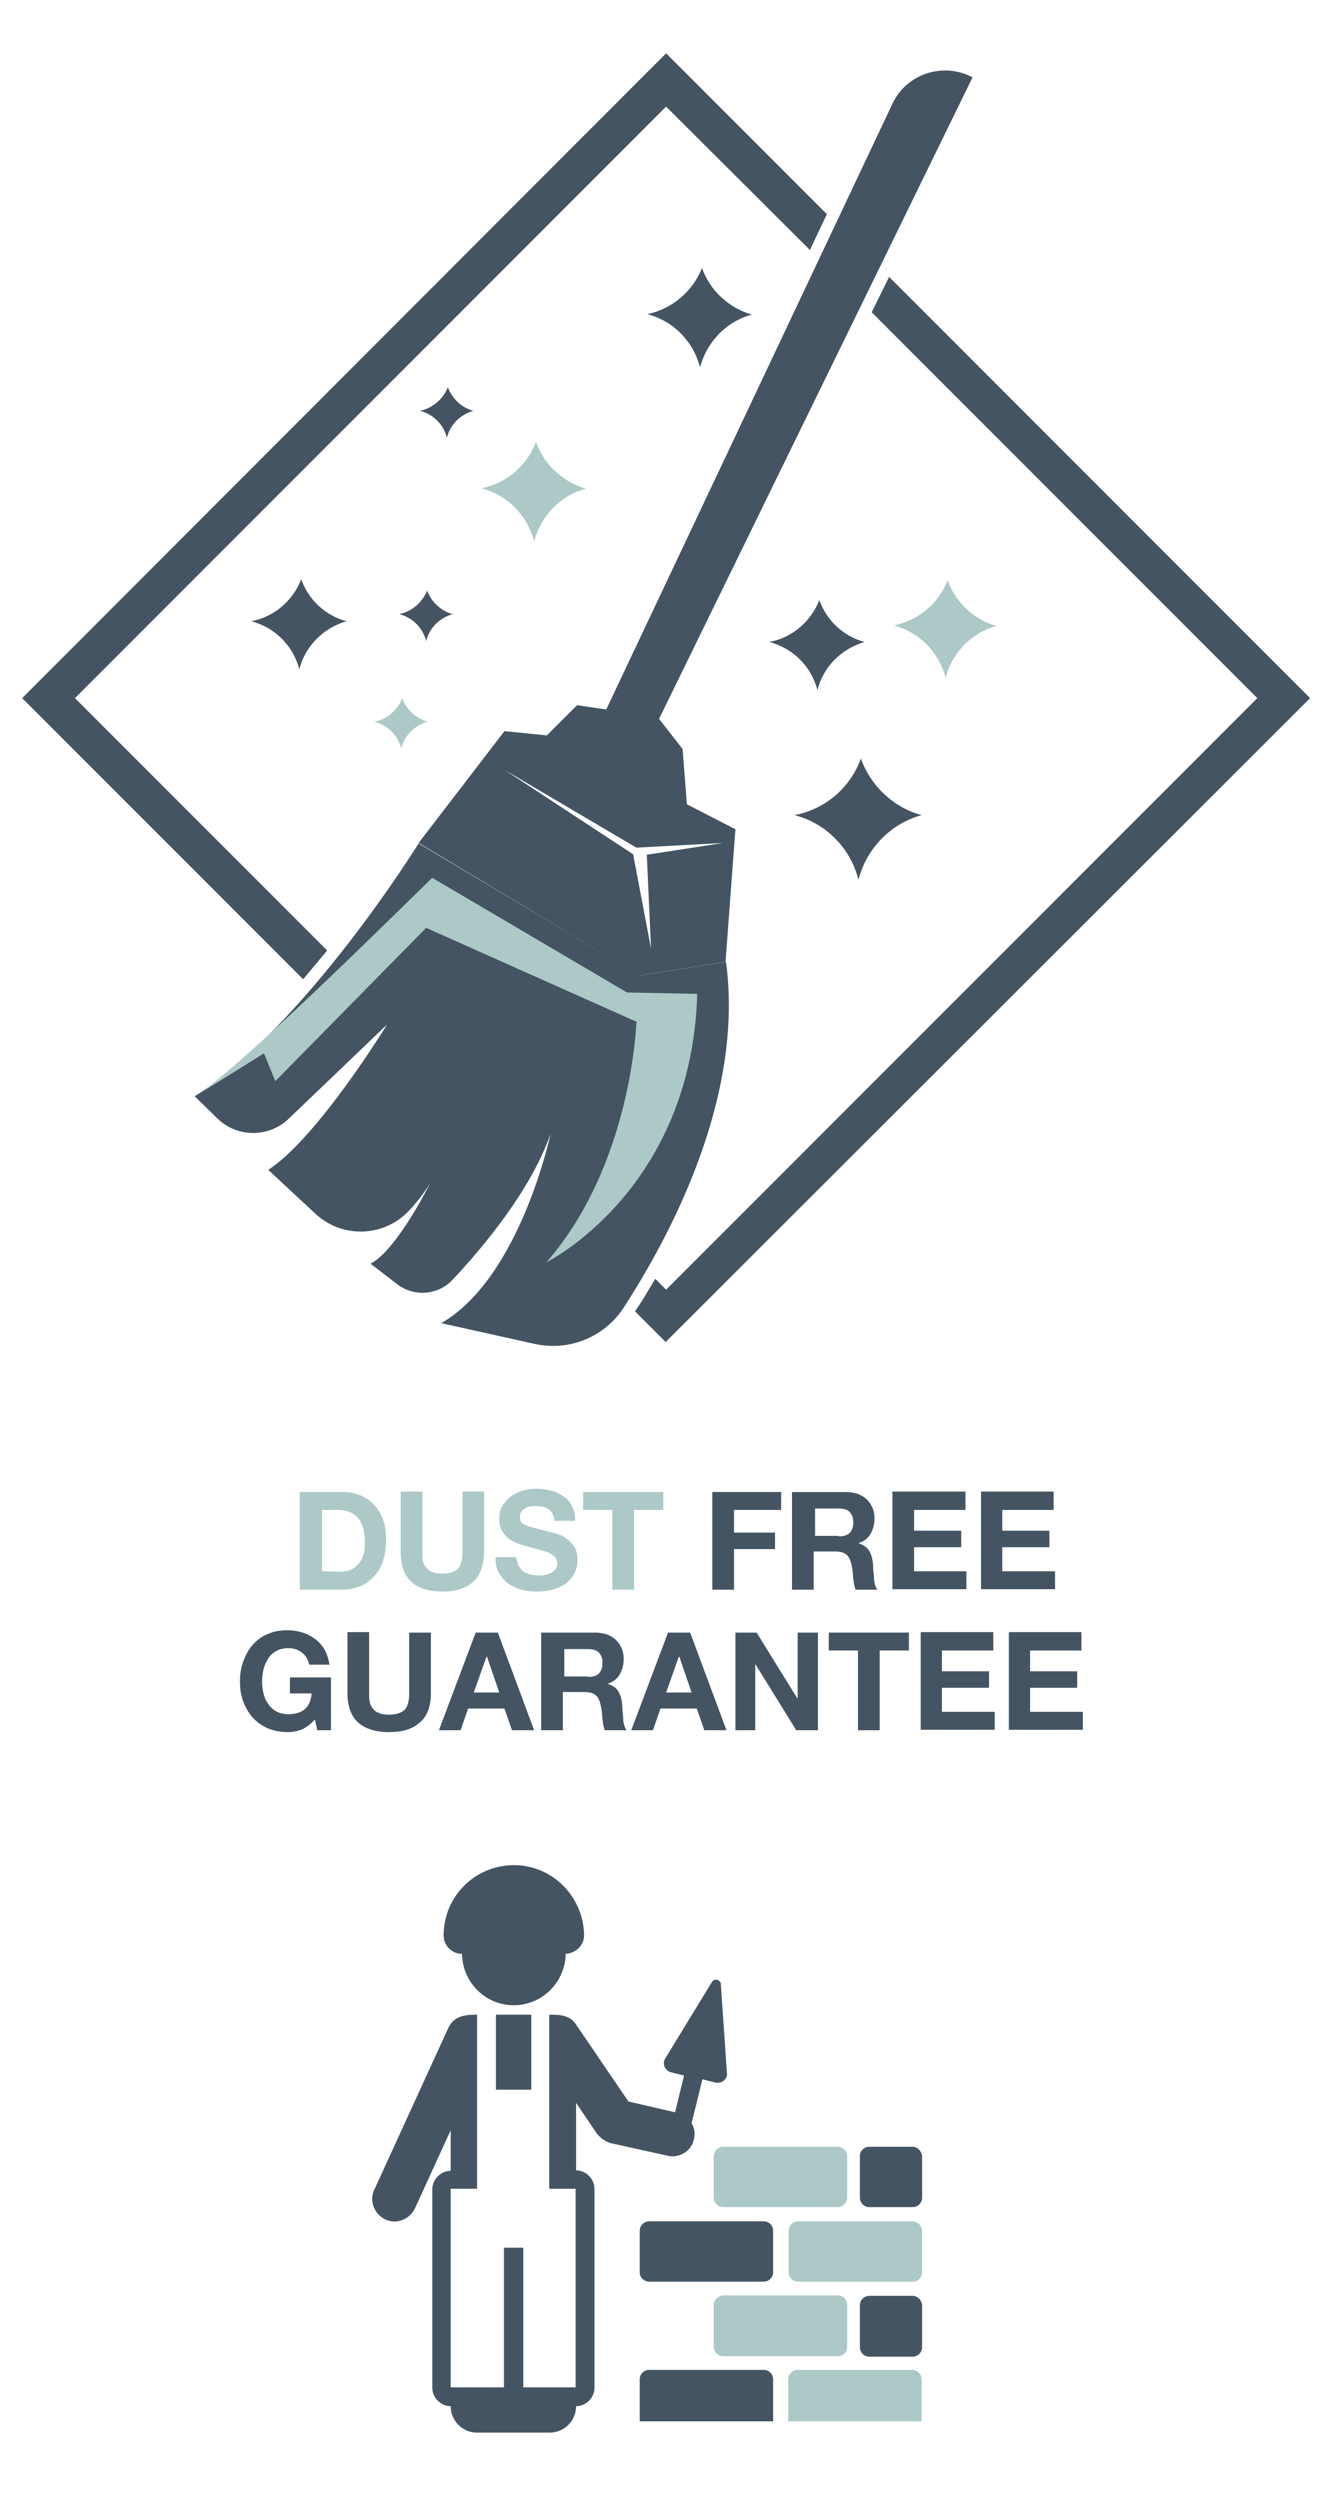
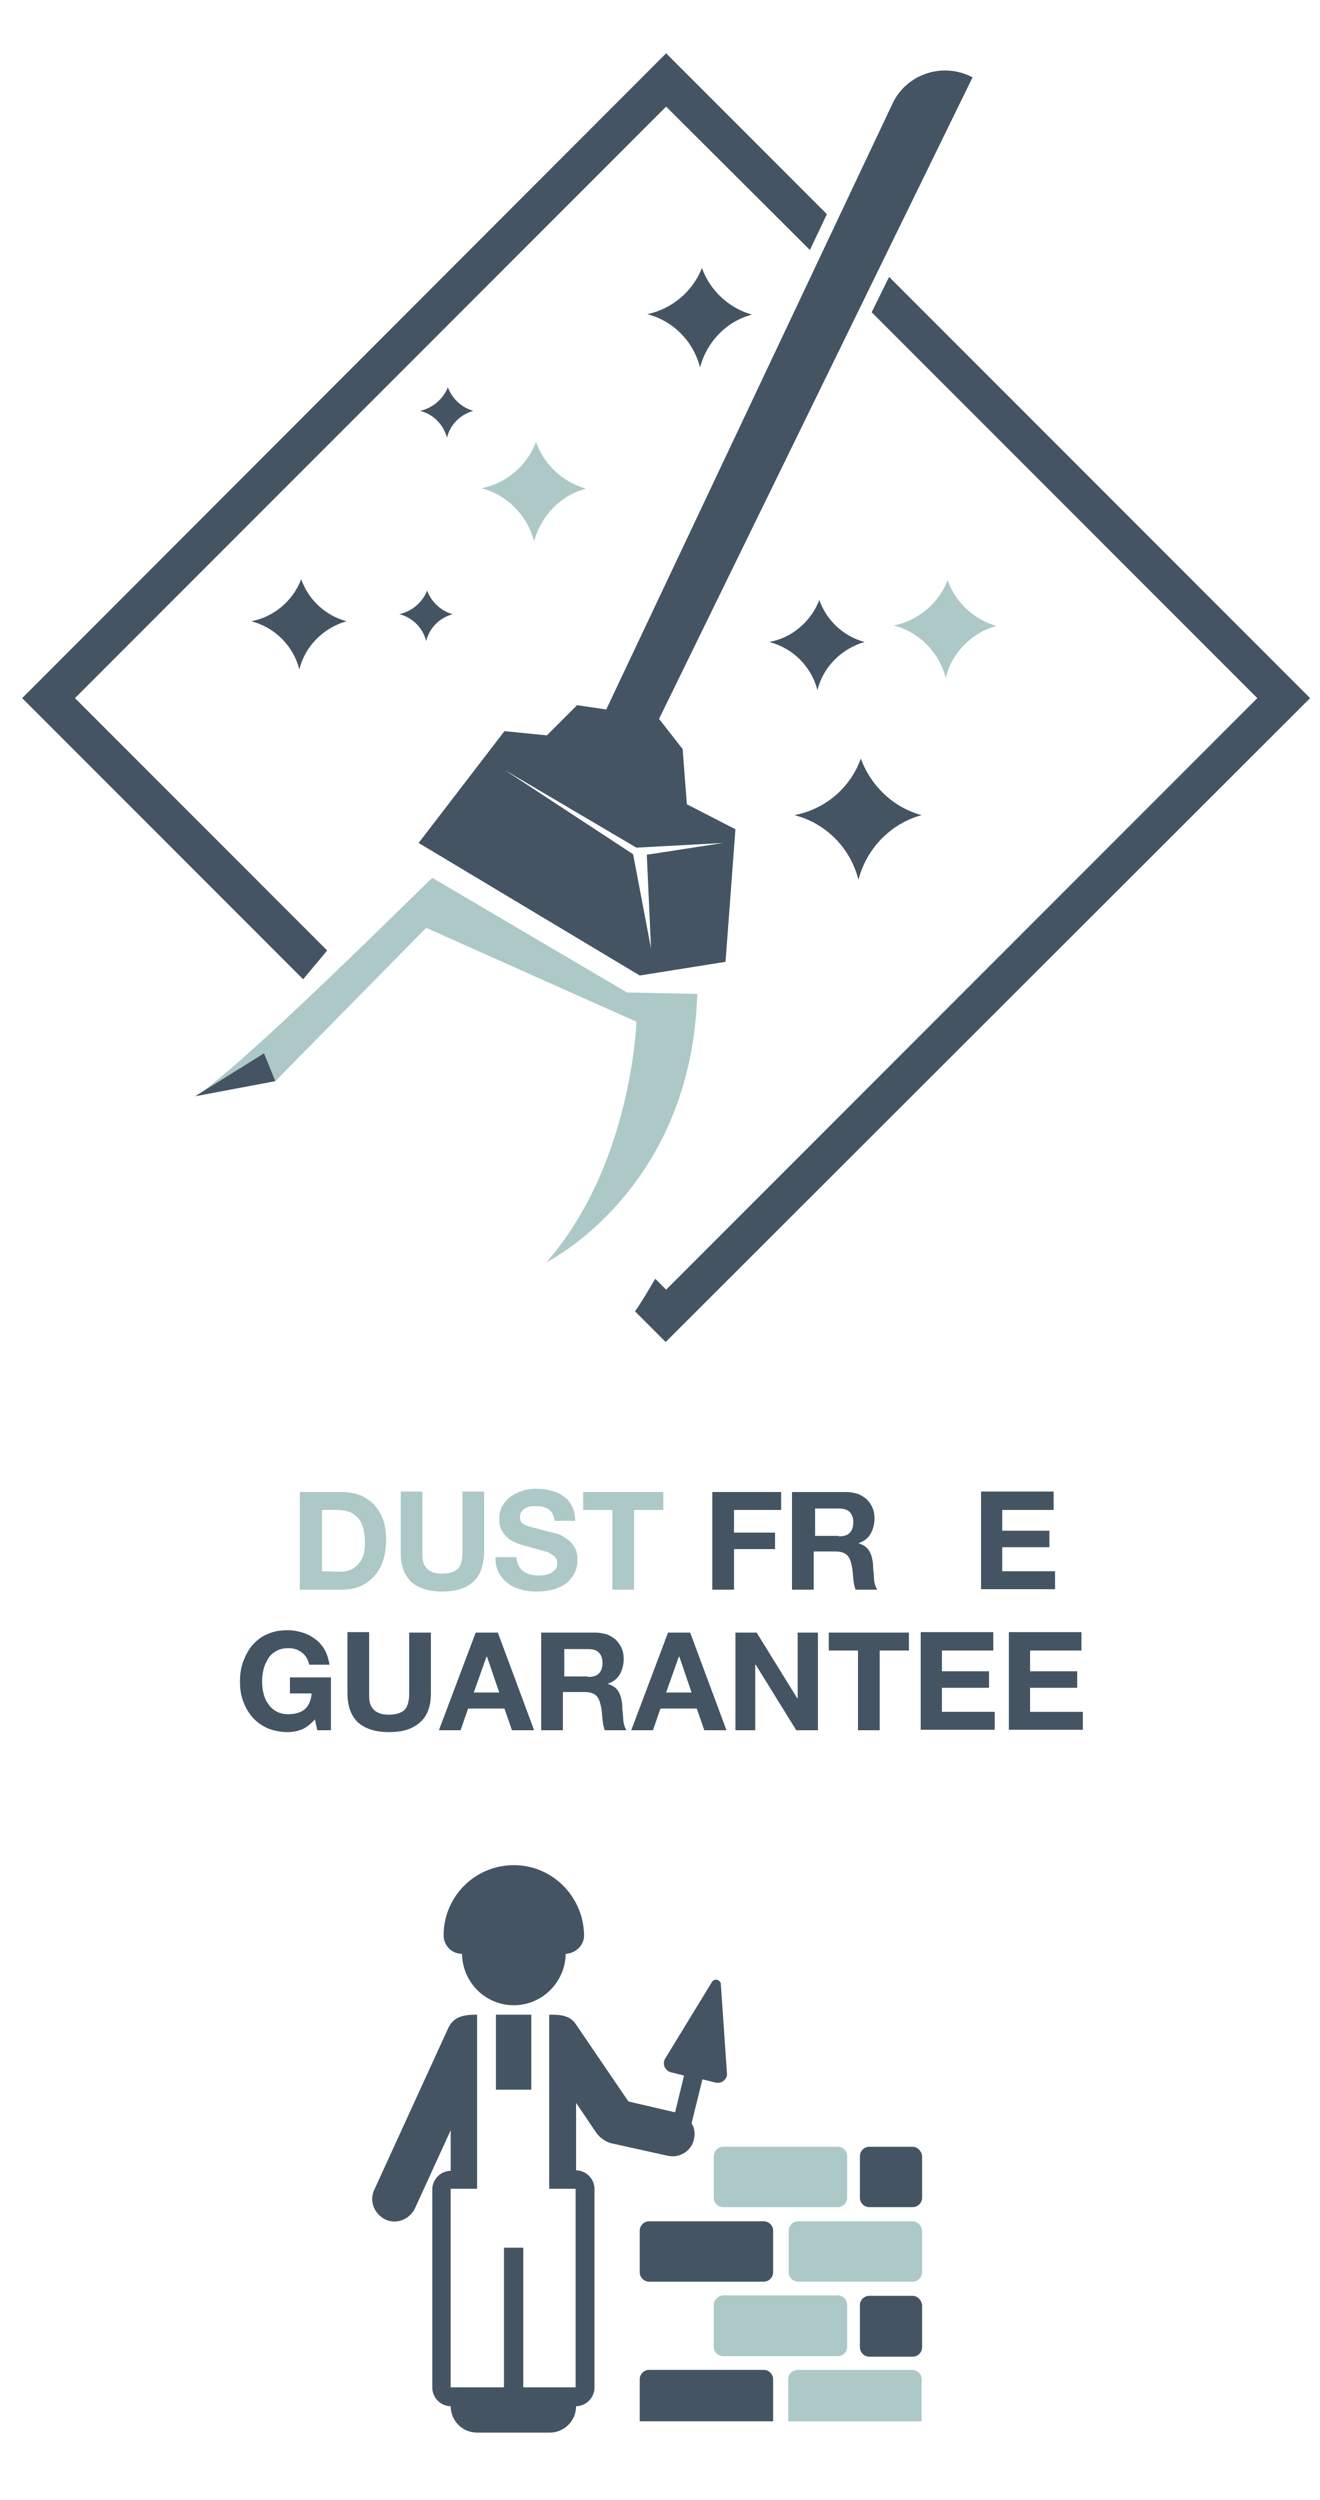
<svg xmlns="http://www.w3.org/2000/svg" version="1.1" id="Слой_1" x="0px" y="0px" viewBox="0 0 280 530" style="enable-background:new 0 0 280 530;" xml:space="preserve">
  <style type="text/css">
	.st0{fill:#445462;}
	.st1{display:none;}
	.st2{display:inline;}
	.st3{fill:#545278;}
	.st4{fill:#FFFFFF;}
	.st5{fill:#ACC9C7;}
</style>
  <g>
    <path class="st0" d="M64.1,366.6c-1,0.4-2,0.6-3,0.6c-1.6,0-3-0.3-4.3-0.8c-1.3-0.6-2.3-1.3-3.2-2.3s-1.5-2.1-2-3.4   s-0.7-2.7-0.7-4.2s0.2-3,0.7-4.3s1.1-2.5,2-3.5s1.9-1.8,3.2-2.3c1.3-0.6,2.7-0.8,4.3-0.8c1.1,0,2.1,0.2,3.1,0.5s1.9,0.8,2.7,1.4   c0.8,0.6,1.5,1.4,2,2.3s0.8,2,1,3.1h-4.3c-0.3-1.2-0.8-2-1.6-2.6c-0.8-0.6-1.7-0.9-2.8-0.9c-1,0-1.9,0.2-2.6,0.6s-1.3,0.9-1.7,1.6   s-0.8,1.4-1,2.3s-0.3,1.7-0.3,2.6s0.1,1.7,0.3,2.5s0.5,1.6,1,2.2c0.4,0.7,1,1.2,1.7,1.6s1.6,0.6,2.6,0.6c1.5,0,2.7-0.4,3.5-1.1   s1.3-1.9,1.4-3.3h-4.6v-3.4h8.7v11.2h-2.9l-0.5-2.3C65.9,365.5,65,366.2,64.1,366.6z" />
    <path class="st0" d="M89,365.2c-1.6,1.4-3.7,2-6.5,2s-5-0.7-6.5-2c-1.5-1.4-2.3-3.4-2.3-6.3V346h4.6v13c0,0.6,0,1.1,0.1,1.7   s0.3,1,0.6,1.4c0.3,0.4,0.7,0.8,1.3,1c0.6,0.3,1.3,0.4,2.2,0.4c1.6,0,2.7-0.4,3.4-1.1c0.6-0.7,0.9-1.9,0.9-3.4v-12.9h4.6V359   C91.4,361.8,90.6,363.9,89,365.2z" />
    <path class="st0" d="M105.6,346.1l7.7,20.7h-4.7l-1.6-4.6h-7.7l-1.6,4.6h-4.6l7.8-20.7H105.6z M105.9,358.8l-2.6-7.6h-0.1l-2.7,7.6   H105.9z" />
    <path class="st0" d="M126.3,346.1c0.9,0,1.8,0.2,2.5,0.4c0.7,0.3,1.4,0.7,1.9,1.2s0.9,1.1,1.2,1.8c0.3,0.7,0.4,1.4,0.4,2.2   c0,1.2-0.3,2.3-0.8,3.2c-0.5,0.9-1.3,1.6-2.5,2v0.1c0.6,0.2,1,0.4,1.4,0.7c0.4,0.3,0.7,0.7,0.9,1.1s0.4,0.9,0.5,1.4s0.2,1,0.2,1.6   c0,0.3,0,0.7,0.1,1.2c0,0.4,0.1,0.9,0.1,1.4s0.1,0.9,0.2,1.3c0.1,0.4,0.3,0.8,0.5,1.1h-4.6c-0.3-0.7-0.4-1.4-0.5-2.3   s-0.1-1.8-0.3-2.6c-0.2-1.1-0.5-1.9-1-2.4s-1.3-0.8-2.5-0.8h-4.6v8.1h-4.6v-20.7L126.3,346.1L126.3,346.1z M124.7,355.5   c1,0,1.8-0.2,2.3-0.7s0.8-1.2,0.8-2.3c0-1-0.3-1.7-0.8-2.2s-1.3-0.7-2.3-0.7h-5v5.8h5V355.5z" />
    <path class="st0" d="M146.4,346.1l7.7,20.7h-4.7l-1.6-4.6h-7.7l-1.6,4.6h-4.6l7.8-20.7H146.4z M146.7,358.8l-2.6-7.6H144l-2.7,7.6   H146.7z" />
    <path class="st0" d="M160.5,346.1l8.6,13.9h0.1v-13.9h4.3v20.7h-4.6l-8.6-13.9h-0.1v13.9H156v-20.7H160.5z" />
    <path class="st0" d="M175.8,349.9v-3.8h17v3.8h-6.2v16.9H182v-16.9H175.8z" />
    <path class="st0" d="M210.7,346.1v3.8h-10.9v4.4h10v3.5h-10v5.1H211v3.8h-15.7V346h15.4V346.1z" />
    <path class="st0" d="M229.4,346.1v3.8h-10.9v4.4h10v3.5h-10v5.1h11.2v3.8H214V346h15.4V346.1z" />
  </g>
  <g id="XMLID_3429_" class="st1">
    <g class="st2">
      <g id="XMLID_702_">
        <g id="XMLID_703_">
          <path id="XMLID_801_" class="st3" d="M132.6,239.4l-29.3-49.8c-0.3-0.5-0.1-1,0.4-1.3l5.6-2.6c0.9-0.4,1.5-1.5,1.3-2.5l-0.4-2.3      c-0.2-1.1,0.4-2.2,1.4-2.6l3.7-1.7c0.9-0.4,1.4-1.4,1.2-2.4l-0.8-4.1c-0.2-1.2,0.4-2.4,1.5-2.9l7.2-3.4c1.2-0.5,1.7-1.9,1.1-3.1      l-2.6-5.5c-0.8-1.7-2.7-2.4-4.4-1.8l-13.3-28.3c-0.8-1.7-2.8-2.4-4.5-1.6s-2.4,2.8-1.6,4.5l13.3,28.3l0,0l1.1,2.3      c0.8,1.7,0.1,3.7-1.6,4.5l0,0c-1.7,0.8-3.7,0.1-4.5-1.6L93,130.9l0,0c-0.8-1.7-2.8-2.4-4.5-1.6c-1.7,0.8-2.4,2.8-1.6,4.5      l13.3,28.3l0,0l1.1,2.3c0.8,1.7,0.1,3.7-1.6,4.5l0,0c-1.7,0.8-3.7,0.1-4.5-1.6l-14.4-30.6l0,0c-0.8-1.7-2.8-2.4-4.5-1.6      c-1.7,0.8-2.4,2.8-1.6,4.5L88,167.9l0,0l1.1,2.3c0.8,1.7,0.1,3.7-1.6,4.5l0,0c-1.7,0.8-3.7,0.1-4.5-1.6l-14.4-30.6l0,0      c-0.8-1.7-2.8-2.4-4.5-1.6c-1.7,0.8-2.4,2.8-1.6,4.5l13.3,28.3l0,0l1.1,2.3c0.8,1.7,0.1,3.7-1.6,4.5l0,0      c-1.7,0.8-3.7,0.1-4.5-1.6l-14.4-30.6l0,0c-0.8-1.7-2.8-2.4-4.5-1.6c-1.7,0.8-2.4,2.8-1.6,4.5l13.3,28.3l0,0l1.1,2.3      c0.8,1.7,0.1,3.7-1.6,4.5l0,0c-1.7,0.8-3.7,0.1-4.5-1.6L44,153.9l0,0c-0.8-1.7-2.8-2.4-4.5-1.6c-1.7,0.8-2.4,2.8-1.6,4.5      l13.3,28.3c-1.8,1-2.5,3.3-1.6,5.2l1.9,4c0.8,1.7,2.9,2.5,4.7,1.7l6.1-2.9c0.8-0.4,1.7-0.2,2.4,0.4l4,3.6      c0.6,0.6,1.6,0.7,2.4,0.3l3.8-1.8c0.7-0.4,1.6-0.2,2.2,0.3l2.6,2.3c0.6,0.6,1.5,0.7,2.2,0.3l6.9-3.2c0.5-0.2,1,0,1.2,0.5      c0,0.1,0.1,0.2,0.1,0.4l22.3,52.7c1.6,3.8,5.9,5.5,9.7,3.9l7-2.9C133.2,248.2,134.8,243.2,132.6,239.4z" />
          <path id="XMLID_800_" class="st3" d="M140.5,232.7l34.3-46.4c0.3-0.4,0.2-1-0.3-1.3l-5.3-3.2c-0.9-0.5-1.3-1.6-1-2.6l0.6-2.2      c0.3-1.1-0.1-2.2-1.1-2.8l-3.5-2.1c-0.9-0.5-1.2-1.5-1-2.5l1.2-4c0.3-1.2-0.1-2.4-1.2-3l-6.8-4.1c-1.1-0.7-1.5-2.1-0.8-3.2      l3.2-5.2c1-1.6,2.9-2.1,4.6-1.3l16.2-26.8c1-1.6,3-2.1,4.6-1.1s2.1,3,1.1,4.6l-16.2,26.8l0,0l-1.3,2.2c-1,1.6-0.5,3.7,1.1,4.6      l0,0c1.6,1,3.7,0.5,4.6-1.1l17.5-28.9l0,0c1-1.6,3-2.1,4.6-1.1c1.6,1,2.1,3,1.1,4.6l-16.2,26.8l0,0l-1.3,2.2      c-1,1.6-0.5,3.7,1.1,4.6l0,0c1.6,1,3.7,0.5,4.6-1.1l17.5-28.9l0,0c1-1.6,3-2.1,4.6-1.1s2.1,3,1.1,4.6l-16.2,26.8l0,0l-1.3,2.2      c-1,1.6-0.5,3.7,1.1,4.6l0,0c1.6,1,3.7,0.5,4.6-1.1l17.5-28.9l0,0c1-1.6,3-2.1,4.6-1.1s2.1,3,1.1,4.6l-16.2,26.8l0,0l-1.3,2.2      c-1,1.6-0.5,3.7,1.1,4.6l0,0c1.6,1,3.7,0.5,4.6-1.1l17.5-28.9l0,0c1-1.6,3-2.1,4.6-1.1s2.1,3,1.1,4.6l-16.2,26.8l0,0l-1.3,2.2      c-1,1.6-0.5,3.7,1.1,4.6l0,0c1.6,1,3.7,0.5,4.6-1.1l17.5-28.9l0,0c1-1.6,3-2.1,4.6-1.1s2.1,3,1.1,4.6l-16.2,26.8      c1.6,1.2,2.1,3.5,1,5.3l-2.3,3.8c-1,1.7-3.2,2.2-4.8,1.2l-5.7-3.5c-0.8-0.5-1.7-0.4-2.4,0.1l-4.4,3.2c-0.7,0.5-1.6,0.5-2.4,0.1      l-3.6-2.2c-0.7-0.4-1.6-0.4-2.3,0.1l-2.8,2.1c-0.7,0.5-1.6,0.5-2.3,0.1l-6.5-3.9c-0.4-0.3-1-0.1-1.2,0.4      c-0.1,0.1-0.1,0.2-0.2,0.4l-27.6,50.1c-2,3.6-6.5,4.9-10,2.9l-6.6-3.7C139,241.5,137.8,236.3,140.5,232.7z" />
          <g id="XMLID_789_">
            <rect id="XMLID_799_" x="135" y="151.3" class="st3" width="7.1" height="94.4" />
            <path id="XMLID_798_" class="st3" d="M109.2,221.1l2.8,58.3l16.7,11.3c0,0,18.7,1.9,20.6,0c1.9-1.9,20-12.7,20-12.7l0.8-44       c0,0-10.5-13.1-30.1-4.2C140.1,229.7,123.3,241.2,109.2,221.1z" />
            <g id="XMLID_794_">
              <path id="XMLID_795_" class="st3" d="M149.7,293.6h-21c-6.3,0-12.3-2.4-16.9-6.8s-7.2-10.3-7.4-16.7l-2.4-80.4        c-0.2-5.2,1.4-10.5,4.4-14.7l12.5-17.7c4.5-6.4,11.9-10.3,19.8-10.3h0.9c7.9,0,15.3,3.8,19.8,10.3l12.5,17.7        c3,4.3,4.6,9.5,4.4,14.7l-2.4,80.4c-0.2,6.3-2.8,12.3-7.4,16.7C162.1,291.2,156.1,293.6,149.7,293.6z M138.8,156.3        c-4.8,0-9.4,2.4-12.1,6.3l-12.5,17.7c-1.8,2.6-2.8,5.8-2.7,9l2.4,80.4c0.2,8.1,6.8,14.4,14.9,14.4h21        c8.1,0,14.6-6.3,14.9-14.4l2.4-80.4c0.1-3.2-0.9-6.4-2.7-9l-12.5-17.7c-2.8-3.9-7.3-6.3-12.1-6.3L138.8,156.3L138.8,156.3z" />
            </g>
            <g id="XMLID_790_">
              <path id="XMLID_793_" class="st4" d="M172.8,108.7c0-2-1.6-3.6-3.6-3.4c-2.9,0.3-5.9,1.2-8.5,2.3c-2.8,1.2-2.7,5.2,0.2,6.2        c0.2,0.1,0.3,0.1,0.4,0.2c1.3,0.5,2.1,1.7,2.2,3.1c0.2,2.9,1.7,6.2,3.6,9.3c1.9,3,6.5,1.4,6.2-2.1        C172.7,118.5,172.7,112.4,172.8,108.7z" />
              <path id="XMLID_792_" class="st4" d="M176.6,90.3v11.5l7.6-1.6c0,0,0-6,0-7.6C184.2,91,176.6,90.3,176.6,90.3z" />
              <path id="XMLID_791_" class="st3" d="M171.6,88.9l-41,1.8c-1,0-2,0.5-2.6,1.4l-8.8,11.5c-1.1,1.5-0.9,3.6,0.5,4.8l8.9,7.5        c0.8,0.7,1.2,1.6,1.2,2.7v8.8c-1.7,0.4-3,1.9-3,3.7v2.5c0,1.8,1.3,3.3,3,3.7v5.4c0,1.9,1.6,3.5,3.5,3.5h10.4        c1.9,0,3.5-1.6,3.5-3.5V137c1.4-0.5,2.5-1.9,2.5-3.6V131c0-1.6-1-3-2.5-3.6v-10.2v-3.6c0-1.4,0.9-2.7,2.2-3.2l6.6-2.7        c0.2-0.1,0.5-0.2,0.7-0.2l12.5-3.6c0.5-0.3,1.1-0.5,1.8-0.5h0.9c1.9,0,3.5-1.6,3.5-3.5v-7.5C175.2,90.4,173.6,88.8,171.6,88.9        z" />
            </g>
          </g>
          <path id="XMLID_786_" class="st4" d="M40.7,85.3c-3.5,0-6.3,2.8-6.3,6.3s2.8,6.3,6.3,6.3s6.3-2.8,6.3-6.3      C47.1,88.1,44.2,85.3,40.7,85.3z M45.7,92.8c-0.1,0.2-0.1,0.3-0.1,0.3S45.6,93,45.7,92.8c-0.1-0.2-0.1-0.5-0.2-0.9      c0-0.4-0.1-0.8-0.2-1.2c-0.1-0.4-0.3-0.9-0.5-1.3s-0.4-0.8-0.7-1.2c-0.3-0.3-0.5-0.7-0.8-1c-0.5-0.5-0.9-0.9-0.9-0.9      s0.5,0.1,1.2,0.6c0.7,0.4,1.4,1.2,1.9,2.1c0.2,0.5,0.4,1,0.4,1.5c0.1,0.5,0.1,0.9,0,1.3C45.9,92.2,45.8,92.6,45.7,92.8z" />
          <path id="XMLID_783_" class="st4" d="M57.8,84.8c-3.5,0-6.3,2.8-6.3,6.3s2.8,6.3,6.3,6.3s6.3-2.8,6.3-6.3      C64.2,87.6,61.3,84.8,57.8,84.8z M62.8,92.3c-0.1,0.2-0.1,0.3-0.1,0.3S62.7,92.5,62.8,92.3c-0.1-0.2-0.1-0.5-0.2-0.9      c0-0.4-0.1-0.8-0.2-1.2c-0.1-0.4-0.3-0.9-0.5-1.3s-0.4-0.8-0.7-1.2c-0.3-0.3-0.5-0.7-0.8-1c-0.5-0.5-0.9-0.9-0.9-0.9      s0.5,0.1,1.2,0.6c0.7,0.4,1.4,1.2,1.9,2.1c0.2,0.5,0.4,1,0.4,1.5c0.1,0.5,0.1,0.9,0,1.3C63,91.7,62.9,92,62.8,92.3z" />
          <path id="XMLID_780_" class="st3" d="M88.5,43.2c-3.5,0-6.3,2.8-6.3,6.3s2.8,6.3,6.3,6.3s6.3-2.8,6.3-6.3S92,43.2,88.5,43.2z       M93.5,50.6c-0.1,0.2-0.1,0.3-0.1,0.3S93.4,50.8,93.5,50.6c-0.1-0.2-0.1-0.5-0.2-0.9c0-0.4-0.1-0.8-0.2-1.2s-0.3-0.9-0.5-1.3      c-0.2-0.4-0.4-0.8-0.7-1.2c-0.3-0.3-0.5-0.7-0.8-1c-0.5-0.5-0.9-0.9-0.9-0.9s0.5,0.1,1.2,0.6c0.7,0.4,1.4,1.2,1.9,2.1      c0.2,0.5,0.4,1,0.4,1.5c0.1,0.5,0.1,0.9,0,1.3C93.7,50.1,93.6,50.4,93.5,50.6z" />
          <path id="XMLID_777_" class="st3" d="M64.7,23.3c-3.5,0-6.3,2.8-6.3,6.3s2.8,6.3,6.3,6.3s6.3-2.8,6.3-6.3S68.2,23.3,64.7,23.3z       M69.7,30.7c-0.1,0.2-0.1,0.3-0.1,0.3S69.6,30.9,69.7,30.7c-0.1-0.2-0.1-0.5-0.2-0.9c0-0.4-0.1-0.8-0.2-1.2      c-0.1-0.4-0.3-0.9-0.5-1.3s-0.4-0.8-0.7-1.2c-0.3-0.3-0.5-0.7-0.8-1c-0.5-0.5-0.9-0.9-0.9-0.9s0.5,0.1,1.2,0.6      c0.7,0.4,1.4,1.2,1.9,2.1c0.2,0.5,0.4,1,0.4,1.5c0.1,0.5,0.1,0.9,0,1.3C69.9,30.2,69.8,30.5,69.7,30.7z" />
          <path id="XMLID_774_" class="st3" d="M46.8,106.4c-5.8,0-10.5,4.7-10.5,10.5s4.7,10.5,10.5,10.5s10.5-4.7,10.5-10.5      S52.6,106.4,46.8,106.4z M55.3,118.1c-0.1,0.3-0.2,0.5-0.2,0.5s0-0.2,0-0.5s0-0.7-0.1-1.2c0-0.5-0.2-1.1-0.3-1.7      c-0.2-0.6-0.4-1.2-0.7-1.8c-0.5-1.2-1.3-2.2-2-3s-1.2-1.2-1.2-1.2s0.7,0.2,1.6,0.8c0.9,0.6,1.9,1.6,2.6,3c0.2,0.3,0.3,0.7,0.4,1      c0.1,0.3,0.1,0.7,0.2,1c0.1,0.3,0,0.7,0.1,1c0,0.3,0,0.6-0.1,0.9C55.5,117.4,55.3,117.8,55.3,118.1z" />
          <path id="XMLID_771_" class="st3" d="M61.6,40.4c-9,0-16.3,7.3-16.3,16.3S52.6,73,61.6,73s16.3-7.3,16.3-16.3      C77.9,47.7,70.6,40.4,61.6,40.4z M75.7,57.2c-0.1,0.3-0.2,0.6-0.2,0.8c-0.1,0.5-0.2,0.7-0.2,0.7s0-0.3-0.1-0.7      c0-0.2,0-0.5-0.1-0.8c0-0.3-0.1-0.7-0.1-1.1c-0.1-0.4-0.1-0.8-0.2-1.2s-0.2-0.9-0.3-1.3c-0.3-0.9-0.6-1.9-1-2.7      c-0.4-0.9-1-1.7-1.5-2.5c-0.6-0.8-1.1-1.5-1.6-2c-1-1.2-1.9-1.9-1.9-1.9s1.1,0.2,2.5,1.2c0.7,0.4,1.4,1.1,2.1,1.8      c0.3,0.4,0.7,0.8,1,1.3s0.6,0.9,0.8,1.5c0.3,0.5,0.4,1,0.6,1.6c0.2,0.5,0.2,1.1,0.3,1.6c0.1,0.5,0.1,1,0.1,1.5s0,0.9-0.1,1.3      C75.8,56.6,75.8,56.9,75.7,57.2z" />
          <path id="XMLID_768_" class="st3" d="M92.7,8.7c-9,0-16.3,7.3-16.3,16.3s7.3,16.3,16.3,16.3S109,34,109,25      C109.1,16.1,101.8,8.7,92.7,8.7z M106.9,25.6c-0.1,0.3-0.2,0.6-0.2,0.8c-0.1,0.5-0.2,0.7-0.2,0.7s0-0.3-0.1-0.7      c0-0.2,0-0.5-0.1-0.8c0-0.3-0.1-0.7-0.1-1.1c-0.1-0.4-0.1-0.8-0.2-1.2c-0.1-0.4-0.2-0.9-0.3-1.3c-0.3-0.9-0.6-1.9-1-2.7      c-0.4-0.9-1-1.7-1.5-2.5c-0.6-0.8-1.1-1.5-1.6-2c-1-1.2-1.9-1.9-1.9-1.9s1.1,0.2,2.5,1.2c0.7,0.4,1.4,1.1,2.1,1.8      c0.3,0.4,0.7,0.8,1,1.3s0.6,0.9,0.8,1.5c0.3,0.5,0.4,1,0.6,1.6c0.2,0.5,0.2,1.1,0.3,1.6c0.1,0.5,0.1,1,0.1,1.5s0,0.9-0.1,1.3      C107,24.9,107,25.3,106.9,25.6z" />
          <path id="XMLID_765_" class="st3" d="M123.3,19.3c-3.5,0-6.3,2.8-6.3,6.3s2.8,6.3,6.3,6.3s6.3-2.8,6.3-6.3      C129.7,22.1,126.8,19.3,123.3,19.3z M128.3,26.8c-0.1,0.2-0.1,0.3-0.1,0.3s0-0.1,0-0.3c0-0.2,0-0.5-0.1-0.9      c0-0.4-0.1-0.8-0.2-1.2c-0.1-0.4-0.3-0.9-0.5-1.3s-0.4-0.8-0.7-1.2c-0.3-0.3-0.5-0.7-0.8-1c-0.5-0.5-0.9-0.9-0.9-0.9      s0.5,0.1,1.2,0.6c0.7,0.4,1.4,1.2,1.9,2.1c0.2,0.5,0.4,1,0.4,1.5c0.1,0.5,0.1,0.9,0,1.3C128.5,26.2,128.4,26.5,128.3,26.8z" />
-           <path id="XMLID_762_" class="st4" d="M40.2,20.1c-3.5,0-6.3,2.8-6.3,6.3s2.8,6.3,6.3,6.3s6.3-2.8,6.3-6.3S43.7,20.1,40.2,20.1z       M45.2,27.5c-0.1,0.2-0.1,0.3-0.1,0.3S45.1,27.7,45.2,27.5c-0.1-0.2-0.1-0.5-0.2-0.9c0-0.4-0.1-0.8-0.2-1.2      c-0.1-0.4-0.3-0.9-0.5-1.3s-0.4-0.8-0.7-1.2c-0.3-0.3-0.5-0.7-0.8-1c-0.5-0.5-0.9-0.9-0.9-0.9s0.5,0.1,1.2,0.6      c0.7,0.4,1.4,1.2,1.9,2.1c0.2,0.5,0.4,1,0.4,1.5c0.1,0.5,0.1,0.9,0,1.3C45.3,27,45.2,27.3,45.2,27.5z" />
          <path id="XMLID_759_" class="st4" d="M27.7,45.8c-1.5,1.9-1.2,4.8,0.7,6.3c1.9,1.5,4.8,1.2,6.3-0.7s1.2-4.8-0.7-6.3      C32.1,43.5,29.3,43.8,27.7,45.8z M34.1,46.3c0.1,0.1,0.1,0.2,0.1,0.2S34.1,46.5,34.1,46.3c-0.2,0-0.4-0.1-0.6-0.3      c-0.2-0.2-0.5-0.3-0.8-0.4c-0.3-0.1-0.6-0.2-0.9-0.3c-0.3-0.1-0.7-0.1-1-0.1s-0.6,0-0.9,0c-0.5,0-0.9,0.1-0.9,0.1      s0.3-0.2,0.8-0.4s1.3-0.2,2-0.1c0.4,0.1,0.7,0.2,1,0.4c0.3,0.2,0.5,0.4,0.7,0.6C33.8,46,34,46.2,34.1,46.3z" />
          <path id="XMLID_756_" class="st3" d="M112.3,40.9c-5.8,0-10.5,4.7-10.5,10.5s4.7,10.5,10.5,10.5s10.5-4.7,10.5-10.5      S118.1,40.9,112.3,40.9z M120.8,52.6c-0.1,0.3-0.2,0.5-0.2,0.5s0-0.2,0-0.5s0-0.7-0.1-1.2c0-0.5-0.2-1.1-0.3-1.7      c-0.2-0.6-0.4-1.2-0.7-1.8c-0.5-1.2-1.3-2.2-2-3s-1.2-1.2-1.2-1.2s0.7,0.2,1.6,0.8s1.9,1.6,2.6,3c0.2,0.3,0.3,0.7,0.4,1      s0.1,0.7,0.2,1s0,0.7,0.1,1c0,0.3,0,0.6-0.1,0.9C121,51.9,120.9,52.3,120.8,52.6z" />
          <path id="XMLID_753_" class="st3" d="M269.4,137.3c-3.5,0-6.3,2.8-6.3,6.3s2.8,6.3,6.3,6.3s6.3-2.8,6.3-6.3      C275.7,140.1,272.9,137.3,269.4,137.3z M274.3,144.7c-0.1,0.2-0.1,0.3-0.1,0.3s0-0.1,0-0.3s0-0.5-0.1-0.9c0-0.4-0.1-0.8-0.2-1.2      s-0.3-0.9-0.5-1.3c-0.2-0.4-0.4-0.8-0.7-1.2c-0.3-0.3-0.5-0.7-0.8-1c-0.5-0.5-0.9-0.9-0.9-0.9s0.5,0.1,1.2,0.6      c0.7,0.4,1.4,1.2,1.9,2.1c0.2,0.5,0.4,1,0.4,1.5c0.1,0.5,0.1,0.9,0,1.3C274.5,144.2,274.4,144.5,274.3,144.7z" />
          <path id="XMLID_750_" class="st3" d="M129,65.4c-3.5,0-6.3,2.8-6.3,6.3s2.8,6.3,6.3,6.3s6.3-2.8,6.3-6.3S132.5,65.4,129,65.4z       M134,72.8c-0.1,0.2-0.1,0.3-0.1,0.3s0-0.1,0-0.3c0-0.2,0-0.5-0.1-0.9c0-0.4-0.1-0.8-0.2-1.2c-0.1-0.4-0.3-0.9-0.5-1.3      s-0.4-0.8-0.7-1.2c-0.3-0.3-0.5-0.7-0.8-1c-0.5-0.5-0.9-0.9-0.9-0.9s0.5,0.1,1.2,0.6c0.7,0.4,1.4,1.2,1.9,2.1      c0.2,0.5,0.4,1,0.4,1.5c0.1,0.5,0.1,0.9,0,1.3C134.2,72.3,134.1,72.6,134,72.8z" />
          <path id="XMLID_747_" class="st3" d="M100.1,77c-3.5,0-6.3,2.8-6.3,6.3s2.8,6.3,6.3,6.3s6.3-2.8,6.3-6.3      C106.4,79.9,103.6,77,100.1,77z M105,84.5c-0.1,0.2-0.1,0.3-0.1,0.3S104.9,84.7,105,84.5c-0.1-0.2-0.1-0.5-0.2-0.9      c0-0.4-0.1-0.8-0.2-1.2c-0.1-0.4-0.3-0.9-0.5-1.3s-0.4-0.8-0.7-1.2c-0.3-0.3-0.5-0.7-0.8-1c-0.5-0.5-0.9-0.9-0.9-0.9      s0.5,0.1,1.2,0.6c0.7,0.4,1.4,1.2,1.9,2.1c0.2,0.5,0.4,1,0.4,1.5c0.1,0.5,0.1,0.9,0,1.3C105.2,84,105.1,84.3,105,84.5z" />
          <path id="XMLID_744_" class="st3" d="M154.7,47.3c-3.5,0-6.3,2.8-6.3,6.3s2.8,6.3,6.3,6.3s6.3-2.8,6.3-6.3      S158.2,47.3,154.7,47.3z M159.7,54.7c-0.1,0.2-0.1,0.3-0.1,0.3s0-0.1,0-0.3s0-0.5-0.1-0.9c0-0.4-0.1-0.8-0.2-1.2      c-0.1-0.4-0.3-0.9-0.5-1.3c-0.2-0.4-0.4-0.8-0.7-1.2c-0.3-0.3-0.5-0.7-0.8-1c-0.5-0.5-0.9-0.9-0.9-0.9s0.5,0.1,1.2,0.6      c0.7,0.4,1.4,1.2,1.9,2.1c0.2,0.5,0.4,1,0.4,1.5c0.1,0.5,0.1,0.9,0,1.3C159.9,54.2,159.7,54.5,159.7,54.7z" />
          <g id="XMLID_710_">
            <path id="XMLID_741_" class="st3" d="M245.5,88.5c0-3.5-2.8-6.3-6.3-6.3s-6.3,2.8-6.3,6.3s2.8,6.3,6.3,6.3       C242.6,94.8,245.5,92,245.5,88.5z M237.4,83.2c0,0-0.4,0.3-0.9,0.9c-0.3,0.3-0.5,0.6-0.8,1s-0.5,0.8-0.7,1.2       c-0.2,0.4-0.4,0.9-0.5,1.3s-0.2,0.8-0.2,1.2c0,0.4-0.1,0.7-0.1,0.9c0,0.2,0,0.3,0,0.3s0-0.1-0.1-0.3c-0.1-0.2-0.2-0.5-0.2-0.9       s-0.1-0.8,0-1.3s0.2-1,0.4-1.5c0.5-1,1.2-1.7,1.9-2.1C236.9,83.3,237.4,83.2,237.4,83.2z" />
            <path id="XMLID_738_" class="st3" d="M215.7,88c0,3.5,2.8,6.3,6.3,6.3s6.3-2.8,6.3-6.3s-2.8-6.3-6.3-6.3S215.7,84.5,215.7,88z        M217.3,85.4c0.5-1,1.2-1.7,1.9-2.1c0.6-0.4,1.2-0.6,1.2-0.6s-0.4,0.3-0.9,0.9c-0.3,0.3-0.5,0.6-0.8,1s-0.5,0.8-0.7,1.2       c-0.2,0.4-0.4,0.9-0.5,1.3s-0.2,0.8-0.2,1.2c0,0.4-0.1,0.7-0.1,0.9c0,0.2,0,0.3,0,0.3s0-0.1-0.1-0.3c-0.1-0.2-0.2-0.5-0.2-0.9       s-0.1-0.8,0-1.3C217,86.4,217.1,85.9,217.3,85.4z" />
-             <path id="XMLID_735_" class="st3" d="M185,46.4c0,3.5,2.8,6.3,6.3,6.3s6.3-2.8,6.3-6.3s-2.8-6.3-6.3-6.3S185,42.9,185,46.4z        M186.2,46.6c0-0.4-0.1-0.8,0-1.3s0.2-1,0.4-1.5c0.5-1,1.2-1.7,1.9-2.1c0.6-0.4,1.2-0.6,1.2-0.6s-0.4,0.3-0.9,0.9       c-0.3,0.3-0.5,0.6-0.8,1s-0.5,0.8-0.7,1.2s-0.4,0.9-0.5,1.3c-0.1,0.4-0.2,0.8-0.2,1.2s-0.1,0.7-0.1,0.9s0,0.3,0,0.3       s0-0.1-0.1-0.3C186.3,47.3,186.2,47,186.2,46.6z" />
            <path id="XMLID_732_" class="st3" d="M221.5,26.4c0-3.5-2.8-6.3-6.3-6.3s-6.3,2.8-6.3,6.3s2.8,6.3,6.3,6.3       S221.5,29.9,221.5,26.4z M213.4,21.2c0,0-0.4,0.3-0.9,0.9c-0.3,0.3-0.5,0.6-0.8,1s-0.5,0.8-0.7,1.2c-0.2,0.4-0.4,0.9-0.5,1.3       s-0.2,0.8-0.2,1.2c0,0.4-0.1,0.7-0.1,0.9c0,0.2,0,0.3,0,0.3s0-0.1-0.1-0.3c-0.1-0.2-0.2-0.5-0.2-0.9s-0.1-0.8,0-1.3       s0.2-1,0.4-1.5c0.5-1,1.2-1.7,1.9-2.1C212.9,21.3,213.4,21.2,213.4,21.2z" />
            <path id="XMLID_729_" class="st3" d="M222.6,113.8c0,5.8,4.7,10.5,10.5,10.5s10.5-4.7,10.5-10.5s-4.7-10.5-10.5-10.5       S222.6,108,222.6,113.8z M225,109.8c0.6-1.3,1.7-2.4,2.6-3c0.9-0.6,1.6-0.8,1.6-0.8s-0.5,0.4-1.2,1.2c-0.7,0.7-1.5,1.8-2,3       c-0.3,0.6-0.5,1.2-0.7,1.8c-0.1,0.6-0.3,1.2-0.3,1.7c-0.1,0.5-0.1,0.9-0.1,1.2c0,0.3,0,0.5,0,0.5s-0.1-0.2-0.2-0.5       c-0.1-0.3-0.2-0.7-0.3-1.3c0-0.3-0.1-0.6-0.1-0.9s0-0.6,0.1-1c0.1-0.3,0.1-0.7,0.2-1C224.7,110.5,224.8,110.2,225,109.8z" />
            <path id="XMLID_726_" class="st3" d="M202,53.6c0,9,7.3,16.3,16.3,16.3s16.3-7.3,16.3-16.3s-7.3-16.4-16.3-16.4       C209.3,37.3,202,44.6,202,53.6z M205.8,45.6c0.3-0.5,0.7-0.9,1-1.3c0.7-0.8,1.4-1.4,2.1-1.8c1.4-0.9,2.5-1.2,2.5-1.2       s-0.8,0.7-1.9,1.9c-0.5,0.6-1.1,1.3-1.6,2c-0.5,0.8-1.1,1.6-1.5,2.5c-0.5,0.9-0.7,1.8-1,2.7c-0.1,0.5-0.2,0.9-0.3,1.3       c-0.1,0.4-0.1,0.8-0.2,1.2c0,0.4-0.1,0.7-0.1,1.1c0,0.3,0,0.6-0.1,0.8c0,0.5-0.1,0.7-0.1,0.7s-0.1-0.3-0.2-0.7       c-0.1-0.2-0.1-0.5-0.2-0.8c-0.1-0.3-0.1-0.7-0.2-1.1c0-0.4-0.1-0.9-0.1-1.3c0-0.5,0-1,0.1-1.5s0.2-1.1,0.3-1.6       c0.2-0.5,0.3-1.1,0.6-1.6C205.2,46.5,205.5,46,205.8,45.6z" />
            <path id="XMLID_723_" class="st3" d="M187.1,38.3c9,0,16.3-7.3,16.3-16.3s-7.3-16.3-16.3-16.3S170.7,13,170.7,22       C170.8,31,178.1,38.3,187.1,38.3z M180.2,9.6c0,0-0.8,0.7-1.9,1.9c-0.5,0.6-1.1,1.3-1.6,2c-0.5,0.8-1.1,1.6-1.5,2.5       c-0.5,0.9-0.7,1.8-1,2.7c-0.1,0.5-0.2,0.9-0.3,1.3s-0.1,0.8-0.2,1.2c0,0.4-0.1,0.7-0.1,1.1c0,0.3,0,0.6-0.1,0.8       c0,0.5-0.1,0.7-0.1,0.7s-0.1-0.3-0.2-0.7c-0.1-0.2-0.1-0.5-0.2-0.8c-0.1-0.3-0.1-0.7-0.2-1.1c0-0.4-0.1-0.9-0.1-1.3       c0-0.5,0-1,0.1-1.5s0.2-1.1,0.3-1.6c0.2-0.5,0.3-1.1,0.6-1.6c0.2-0.5,0.5-1,0.8-1.5s0.7-0.9,1-1.3c0.7-0.8,1.4-1.4,2.1-1.8       C179.1,9.9,180.2,9.6,180.2,9.6z" />
            <path id="XMLID_720_" class="st3" d="M162.9,22.5c0-3.5-2.8-6.3-6.3-6.3s-6.3,2.8-6.3,6.3s2.8,6.3,6.3,6.3       C160,28.8,162.9,26,162.9,22.5z M154.8,17.2c0,0-0.4,0.3-0.9,0.9c-0.3,0.3-0.5,0.6-0.8,1s-0.5,0.8-0.7,1.2       c-0.2,0.4-0.4,0.9-0.5,1.3s-0.2,0.8-0.2,1.2c0,0.4-0.1,0.7-0.1,0.9c0,0.2,0,0.3,0,0.3s0-0.1-0.1-0.3c-0.1-0.2-0.2-0.5-0.2-0.9       s-0.1-0.8,0-1.3s0.2-1,0.4-1.5c0.5-1,1.2-1.7,1.9-2.1C154.3,17.3,154.8,17.2,154.8,17.2z" />
-             <path id="XMLID_717_" class="st3" d="M246,23.3c0-3.5-2.8-6.3-6.3-6.3s-6.3,2.8-6.3,6.3s2.8,6.3,6.3,6.3S246,26.8,246,23.3z        M238,18c0,0-0.4,0.3-0.9,0.9c-0.3,0.3-0.5,0.6-0.8,1s-0.5,0.8-0.7,1.2c-0.2,0.4-0.4,0.9-0.5,1.3s-0.2,0.8-0.2,1.2       c0,0.4-0.1,0.7-0.1,0.9c0,0.2,0,0.3,0,0.3s0-0.1-0.1-0.3c-0.1-0.2-0.2-0.5-0.2-0.9s-0.1-0.8,0-1.3s0.2-1,0.4-1.5       c0.5-1,1.2-1.7,1.9-2.1C237.5,18.1,238,18,238,18z" />
+             <path id="XMLID_717_" class="st3" d="M246,23.3c0-3.5-2.8-6.3-6.3-6.3s-6.3,2.8-6.3,6.3s2.8,6.3,6.3,6.3S246,26.8,246,23.3z        M238,18c0,0-0.4,0.3-0.9,0.9s-0.5,0.8-0.7,1.2c-0.2,0.4-0.4,0.9-0.5,1.3s-0.2,0.8-0.2,1.2       c0,0.4-0.1,0.7-0.1,0.9c0,0.2,0,0.3,0,0.3s0-0.1-0.1-0.3c-0.1-0.2-0.2-0.5-0.2-0.9s-0.1-0.8,0-1.3s0.2-1,0.4-1.5       c0.5-1,1.2-1.7,1.9-2.1C237.5,18.1,238,18,238,18z" />
            <path id="XMLID_714_" class="st3" d="M251.4,48.9c1.9-1.5,2.2-4.4,0.7-6.3c-1.5-1.9-4.4-2.2-6.3-0.7c-1.9,1.5-2.2,4.4-0.7,6.3       C246.7,50.2,249.5,50.5,251.4,48.9z M245.7,43.4c0,0,0-0.1,0.1-0.2c0.1-0.1,0.2-0.3,0.4-0.5s0.4-0.4,0.7-0.6       c0.3-0.2,0.6-0.3,1-0.4c0.7-0.2,1.5-0.1,2,0.1c0.5,0.2,0.8,0.4,0.8,0.4s-0.4-0.1-0.9-0.1c-0.3,0-0.6,0-0.9,0       c-0.3,0-0.6,0-1,0.1c-0.3,0.1-0.6,0.2-0.9,0.3c-0.3,0.1-0.6,0.3-0.8,0.4c-0.2,0.1-0.4,0.3-0.5,0.3       C245.8,43.3,245.7,43.4,245.7,43.4z" />
            <path id="XMLID_711_" class="st3" d="M173.5,72.6c0,3.5,2.8,6.3,6.3,6.3s6.3-2.8,6.3-6.3s-2.8-6.3-6.3-6.3       C176.3,66.3,173.5,69.1,173.5,72.6z M175.1,70c0.5-1,1.2-1.7,1.9-2.1c0.6-0.4,1.2-0.6,1.2-0.6s-0.4,0.3-0.9,0.9       c-0.3,0.3-0.5,0.6-0.8,1s-0.5,0.8-0.7,1.2c-0.2,0.4-0.4,0.9-0.5,1.3s-0.2,0.8-0.2,1.2c0,0.4-0.1,0.7-0.1,0.9c0,0.2,0,0.3,0,0.3       s0-0.1-0.1-0.3c-0.1-0.2-0.2-0.5-0.2-0.9s-0.1-0.8,0-1.3C174.7,71,174.9,70.5,175.1,70z" />
          </g>
          <path id="XMLID_707_" class="st3" d="M76.5,99.3c-1.5,1.9-1.2,4.8,0.7,6.3c1.9,1.5,4.8,1.2,6.3-0.7c1.5-1.9,1.2-4.8-0.7-6.3      C80.9,97,78,97.3,76.5,99.3z M82.8,99.8c0.1,0.1,0.1,0.2,0.1,0.2S82.9,100,82.8,99.8c-0.2,0-0.4-0.1-0.6-0.3      c-0.2-0.2-0.5-0.3-0.8-0.4s-0.6-0.2-0.9-0.3c-0.3-0.1-0.7-0.1-1-0.1s-0.6,0-0.9,0c-0.5,0-0.9,0.1-0.9,0.1s0.3-0.2,0.8-0.4      c0.5-0.2,1.3-0.2,2-0.1c0.4,0.1,0.7,0.2,1,0.4c0.3,0.2,0.5,0.4,0.7,0.6C82.6,99.5,82.7,99.7,82.8,99.8z" />
          <path id="XMLID_704_" class="st4" d="M194.7,103.7c-2.5,0-4.5,2-4.5,4.5s2,4.5,4.5,4.5s4.5-2,4.5-4.5S197.2,103.7,194.7,103.7z       M198.2,108.9c0,0.2-0.1,0.2-0.1,0.2s0-0.1,0-0.2c0-0.2,0-0.4-0.1-0.6c0-0.3-0.1-0.5-0.2-0.9c-0.1-0.3-0.2-0.6-0.3-0.9      s-0.3-0.6-0.5-0.8c-0.2-0.2-0.4-0.5-0.5-0.7c-0.3-0.4-0.6-0.6-0.6-0.6s0.4,0.1,0.8,0.4c0.5,0.3,1,0.8,1.3,1.5      c0.2,0.3,0.2,0.7,0.3,1s0,0.7,0,0.9C198.3,108.6,198.3,108.8,198.2,108.9z" />
        </g>
      </g>
    </g>
  </g>
  <g>
    <path class="st5" d="M72.5,316.3c1.3,0,2.6,0.2,3.7,0.6s2.1,1.1,3,1.9c0.8,0.9,1.5,1.9,2,3.2c0.5,1.3,0.7,2.8,0.7,4.5   c0,1.5-0.2,2.9-0.6,4.2c-0.4,1.3-1,2.4-1.8,3.3s-1.8,1.7-2.9,2.2c-1.2,0.5-2.5,0.8-4.1,0.8h-8.9v-20.7H72.5z M72.2,333.2   c0.7,0,1.3-0.1,1.9-0.3c0.6-0.2,1.2-0.6,1.7-1.1s0.9-1.1,1.2-1.9s0.4-1.8,0.4-2.9c0-1-0.1-2-0.3-2.8c-0.2-0.8-0.5-1.6-1-2.2   s-1.1-1.1-1.8-1.4s-1.7-0.5-2.8-0.5h-3.2v13L72.2,333.2L72.2,333.2z" />
    <path class="st5" d="M100.3,335.4c-1.6,1.4-3.7,2-6.5,2s-5-0.7-6.5-2c-1.5-1.4-2.3-3.4-2.3-6.3v-12.9h4.6v12.9c0,0.6,0,1.1,0.1,1.7   s0.3,1,0.6,1.4c0.3,0.4,0.7,0.8,1.3,1c0.6,0.3,1.3,0.4,2.2,0.4c1.6,0,2.7-0.4,3.4-1.1c0.6-0.7,0.9-1.9,0.9-3.4v-12.9h4.6v12.9   C102.6,332,101.8,334.1,100.3,335.4z" />
    <path class="st5" d="M110,331.9c0.3,0.5,0.6,0.9,1,1.2c0.4,0.3,0.9,0.5,1.5,0.7c0.6,0.1,1.1,0.2,1.7,0.2c0.4,0,0.8,0,1.3-0.1   s0.9-0.2,1.3-0.4s0.7-0.5,1-0.8s0.4-0.8,0.4-1.3c0-0.6-0.2-1-0.5-1.4c-0.4-0.3-0.8-0.6-1.4-0.9c-0.6-0.2-1.2-0.4-2-0.6   s-1.5-0.4-2.2-0.6c-0.8-0.2-1.5-0.4-2.3-0.7c-0.7-0.3-1.4-0.6-2-1.1s-1-1-1.4-1.7s-0.5-1.5-0.5-2.4c0-1.1,0.2-2,0.7-2.8   s1-1.4,1.8-2c0.7-0.5,1.6-0.9,2.5-1.2c0.9-0.3,1.9-0.4,2.8-0.4c1.1,0,2.1,0.1,3.1,0.4c1,0.2,1.9,0.6,2.7,1.2   c0.8,0.5,1.4,1.2,1.8,2.1c0.5,0.8,0.7,1.9,0.7,3.1h-4.4c0-0.6-0.2-1.1-0.4-1.5c-0.2-0.4-0.5-0.7-0.9-1c-0.4-0.2-0.8-0.4-1.3-0.5   s-1-0.1-1.6-0.1c-0.4,0-0.7,0-1.1,0.1s-0.7,0.2-1,0.4c-0.3,0.2-0.5,0.4-0.7,0.7s-0.3,0.7-0.3,1.1s0.1,0.7,0.2,1   c0.2,0.3,0.5,0.5,0.9,0.7s1.1,0.4,1.9,0.6s1.9,0.5,3.1,0.8c0.4,0.1,0.9,0.2,1.6,0.4s1.4,0.5,2,1c0.7,0.4,1.3,1,1.8,1.8   c0.5,0.7,0.7,1.7,0.7,2.9c0,0.9-0.2,1.8-0.6,2.6c-0.4,0.8-0.9,1.5-1.6,2.1s-1.6,1-2.7,1.4c-1.1,0.3-2.3,0.5-3.7,0.5   c-1.1,0-2.2-0.1-3.3-0.4c-1.1-0.3-2-0.7-2.8-1.3c-0.8-0.6-1.5-1.4-2-2.3s-0.7-2-0.7-3.3h4.4C109.6,330.8,109.8,331.4,110,331.9z" />
    <path class="st5" d="M123.7,320.1v-3.8h17v3.8h-6.2V337h-4.6v-16.9H123.7z" />
    <path class="st0" d="M165.7,316.3v3.8h-10v4.8h8.7v3.5h-8.7v8.6h-4.6v-20.7L165.7,316.3L165.7,316.3z" />
    <path class="st0" d="M179.5,316.3c0.9,0,1.8,0.2,2.5,0.4c0.7,0.3,1.4,0.7,1.9,1.2s0.9,1.1,1.2,1.8c0.3,0.7,0.4,1.4,0.4,2.2   c0,1.2-0.3,2.3-0.8,3.2c-0.5,0.9-1.3,1.6-2.5,2v0.1c0.6,0.2,1,0.4,1.4,0.7c0.4,0.3,0.7,0.7,0.9,1.1s0.4,0.9,0.5,1.4s0.2,1,0.2,1.6   c0,0.3,0,0.7,0.1,1.2c0,0.4,0.1,0.9,0.1,1.4s0.1,0.9,0.2,1.3c0.1,0.4,0.3,0.8,0.5,1.1h-4.6c-0.3-0.7-0.4-1.4-0.5-2.3   s-0.1-1.8-0.3-2.6c-0.2-1.1-0.5-1.9-1-2.4s-1.3-0.8-2.5-0.8h-4.6v8.1H168v-20.7L179.5,316.3L179.5,316.3z M177.9,325.7   c1,0,1.8-0.2,2.3-0.7s0.8-1.2,0.8-2.3c0-1-0.3-1.7-0.8-2.2s-1.3-0.7-2.3-0.7h-5v5.8h5V325.7z" />
-     <path class="st0" d="M204.8,316.3v3.8h-10.9v4.4h10v3.5h-10v5.1H205v3.8h-15.7v-20.7h15.5V316.3z" />
    <path class="st0" d="M223.5,316.3v3.8h-10.9v4.4h10v3.5h-10v5.1h11.2v3.8h-15.7v-20.7h15.4V316.3z" />
  </g>
  <g id="XMLID_1247_">
    <g id="XMLID_1248_">
      <g id="XMLID_1249_">
        <g id="XMLID_7786_">
          <path id="XMLID_7788_" class="st0" d="M69.4,201.5L15.9,148L141.3,22.6L171.8,53l3.6-7.6l-34.1-34.1L4.7,148l59.6,59.6      C66,205.6,67.7,203.5,69.4,201.5z" />
          <path id="XMLID_7787_" class="st0" d="M188.6,58.7l-3.7,7.5l81.8,81.8L141.3,273.4l-2.3-2.3c-1.5,2.5-2.9,4.9-4.3,6.9l6.5,6.5      L277.9,148L188.6,58.7z" />
        </g>
-         <path id="XMLID_7785_" class="st0" d="M88.8,178.8c0,0-24,38.7-47.5,53.6l4.8,4.7c4.2,4.1,10.9,4.1,15.1,0.1l20.9-20     c0,0-14.7,24-25.2,30.8l10,9.3c5.7,5.3,14.6,5,19.9-0.7c1.6-1.7,3.1-3.6,4.4-5.7c0,0-7,14.1-12.6,17l5.6,4.3     c3.6,2.8,8.7,2.4,11.8-0.9c6.5-6.9,16.7-19.1,20.8-31c0,0-6.4,30.5-23.2,40.2l19.8,4.4c7.3,1.6,14.8-1.4,18.9-7.7     c9.8-15.1,25.6-44.5,21.7-73.3l-18.2,2.9L88.8,178.8z" />
        <path id="XMLID_7784_" class="st5" d="M41.4,232.4l13.5-6.7l3.5,3.5l32-32.5l44.6,19.9c0,0-0.9,30.2-19.1,51     c0,0,30.8-15.2,32-56.9l-14.9-0.3l-41.3-24.3C91.5,186.1,50.7,226.9,41.4,232.4z" />
        <path id="XMLID_7781_" class="st0" d="M144.8,158.8l-5-6.4l66.5-136l0,0c-6.2-3.3-14-0.8-17,5.6l-60.7,128.4l-6.2-0.9l-6.4,6.4     l-9-0.9l-18.2,23.7l46.9,28.1l18.2-2.9l2.1-28.1l-10.3-5.3L144.8,158.8z M138.1,201.1l-3.8-20L107,163.2l28,16.5l18.4-1     l-16.2,2.5L138.1,201.1z" />
        <polygon id="XMLID_7780_" class="st0" points="58.4,229.2 41.4,232.4 56,223.3    " />
        <path id="XMLID_1258_" class="st0" d="M163.2,136.1c5,1.3,8.9,5.2,10.2,10.2c1.2-4.9,5.1-8.8,10-10.2c-4.5-1.2-8.1-4.6-9.6-8.9     C172,131.8,168,135.2,163.2,136.1z" />
        <path id="XMLID_1257_" class="st0" d="M53.3,131.7c5,1.3,8.9,5.2,10.2,10.2c1.2-4.9,5.1-8.8,10-10.2c-4.5-1.2-8.1-4.6-9.6-8.9     C62.1,127.4,58.1,130.8,53.3,131.7z" />
        <path id="XMLID_1256_" class="st0" d="M168.5,172.8c6.7,1.7,11.9,7,13.6,13.7c1.7-6.6,6.8-11.9,13.4-13.7     c-6-1.6-10.8-6.2-12.9-12C180.4,167,175,171.6,168.5,172.8z" />
        <path id="XMLID_1255_" class="st5" d="M189.6,132.6c5.4,1.4,9.6,5.7,11,11.1c1.3-5.3,5.5-9.6,10.8-11c-4.8-1.3-8.7-5-10.4-9.7     C199.2,127.8,194.9,131.5,189.6,132.6z" />
        <path id="XMLID_1254_" class="st5" d="M102.1,103.5c5.5,1.4,9.8,5.8,11.2,11.3c1.4-5.4,5.6-9.8,11-11.2     c-4.9-1.4-8.9-5.1-10.6-9.9C111.8,98.7,107.4,102.5,102.1,103.5z" />
        <path id="XMLID_1253_" class="st0" d="M137.3,66.6c5.5,1.4,9.8,5.8,11.2,11.3c1.4-5.4,5.6-9.8,11-11.2c-4.9-1.4-8.9-5.1-10.6-9.9     C147,61.7,142.6,65.5,137.3,66.6z" />
        <path id="XMLID_1252_" class="st0" d="M84.7,130.2c2.8,0.7,5,2.9,5.7,5.7c0.7-2.8,2.8-4.9,5.6-5.7c-2.5-0.7-4.5-2.6-5.4-5     C89.6,127.7,87.4,129.6,84.7,130.2z" />
        <path id="XMLID_1251_" class="st0" d="M89.1,87.1c2.8,0.7,5,2.9,5.7,5.7c0.7-2.8,2.8-4.9,5.6-5.7c-2.5-0.7-4.5-2.6-5.4-5     C94,84.6,91.8,86.5,89.1,87.1z" />
-         <path id="XMLID_1250_" class="st5" d="M79.4,153c2.8,0.7,5,2.9,5.7,5.7c0.7-2.8,2.8-4.9,5.6-5.7c-2.5-0.7-4.5-2.6-5.4-5     C84.3,150.6,82.1,152.5,79.4,153z" />
      </g>
    </g>
  </g>
  <path id="XMLID_1_" class="st0" d="M116.6,515.7c3.1,0,5.6-2.5,5.6-5.6c2.1,0,3.9-1.8,3.9-3.9V464c0-2.1-1.8-3.9-3.9-3.9l0,0v-14.3  l4.4,6.5c0.7,0.9,1.7,1.6,2.8,2l12.2,2.7c2.5,0.6,5.1-1,5.6-3.5c0.3-1.2,0.1-2.4-0.5-3.4l2.3-9.3l2.8,0.7c0.6,0.1,1.3,0,1.7-0.4  c0.5-0.4,0.8-1,0.7-1.6l-1.3-18.9c0-0.4-0.4-0.8-0.8-0.9c-0.4-0.1-0.9,0.1-1.1,0.5l-9.9,16.2c-0.3,0.5-0.4,1.2-0.1,1.8  c0.3,0.6,0.8,1,1.3,1.1l2.8,0.7l-1.9,7.8l-9.9-2.3l-11.1-16.3c-1.3-2-3.3-2.1-5.7-2.1c0,26.6,0,24.9,0,36.9h5.6c0,18,0,1.1,0,42.1  H111v-29.6h-4.1v29.6H95.6c0-40.9,0-24.2,0-42.1h5.6c0-12,0-10.3,0-36.9c-2.7,0-4.9,0.3-6.1,2.8l-15.7,34.3  c-1.1,2.3-0.1,5.1,2.3,6.3c2.3,1.1,5.1,0.1,6.3-2.3l7.6-16.6v8.6l0,0c-2.1,0-3.9,1.8-3.9,3.9v42.1c0,2.1,1.8,3.9,3.9,3.9  c0,3.1,2.5,5.6,5.6,5.6" />
  <rect id="XMLID_303_" x="105.2" y="427.1" class="st0" width="7.5" height="15.9" />
  <path class="st0" d="M109,395.4c-8.2,0-14.9,6.6-14.9,14.9c0,2.1,1.7,3.9,3.9,3.9c0.1,6,4.9,10.9,11,10.9c6,0,10.9-4.9,11-10.9  c2.1-0.1,3.9-1.8,3.9-3.9C123.8,402.1,117.2,395.4,109,395.4" />
  <path id="XMLID_299_" class="st0" d="M164,513.3v-8.9c0-1.1-0.9-2-2-2h-24.3c-1.1,0-2,0.9-2,2v8.9" />
  <path id="XMLID_298_" class="st5" d="M195.5,513.3v-8.9c0-1.1-0.9-2-2-2h-24.3c-1.1,0-2,0.9-2,2v8.9" />
  <path id="XMLID_297_" class="st5" d="M193.6,470.9h-24.3c-1.1,0-2,0.9-2,2v8.8c0,1.1,0.9,2,2,2h24.3c1.1,0,2-0.9,2-2v-8.8  C195.5,471.8,194.6,470.9,193.6,470.9z" />
  <path id="XMLID_296_" class="st0" d="M162,470.9h-24.3c-1.1,0-2,0.9-2,2v8.8c0,1.1,0.9,2,2,2H162c1.1,0,2-0.9,2-2v-8.8  C164,471.8,163.1,470.9,162,470.9z" />
  <path id="XMLID_295_" class="st5" d="M151.4,488.6v8.9c0,1.1,0.9,2,2,2h24.3c1.1,0,2-0.9,2-2v-8.9c0-1.1-0.9-2-2-2h-24.3  C152.3,486.7,151.4,487.6,151.4,488.6z" />
  <path id="XMLID_294_" class="st5" d="M151.4,457.1v8.8c0,1.1,0.9,2,2,2h24.3c1.1,0,2-0.9,2-2v-8.8c0-1.1-0.9-2-2-2h-24.3  C152.3,455.1,151.4,456,151.4,457.1z" />
  <path id="XMLID_293_" class="st0" d="M193.6,486.7h-9.2c-1.1,0-2,0.9-2,2v8.9c0,1.1,0.9,2,2,2h9.2c1.1,0,2-0.9,2-2v-8.9  C195.5,487.6,194.6,486.7,193.6,486.7z" />
  <path id="XMLID_292_" class="st0" d="M193.6,455.1h-9.2c-1.1,0-2,0.9-2,2v8.8c0,1.1,0.9,2,2,2h9.2c1.1,0,2-0.9,2-2v-8.8  C195.5,456,194.6,455.1,193.6,455.1z" />
</svg>